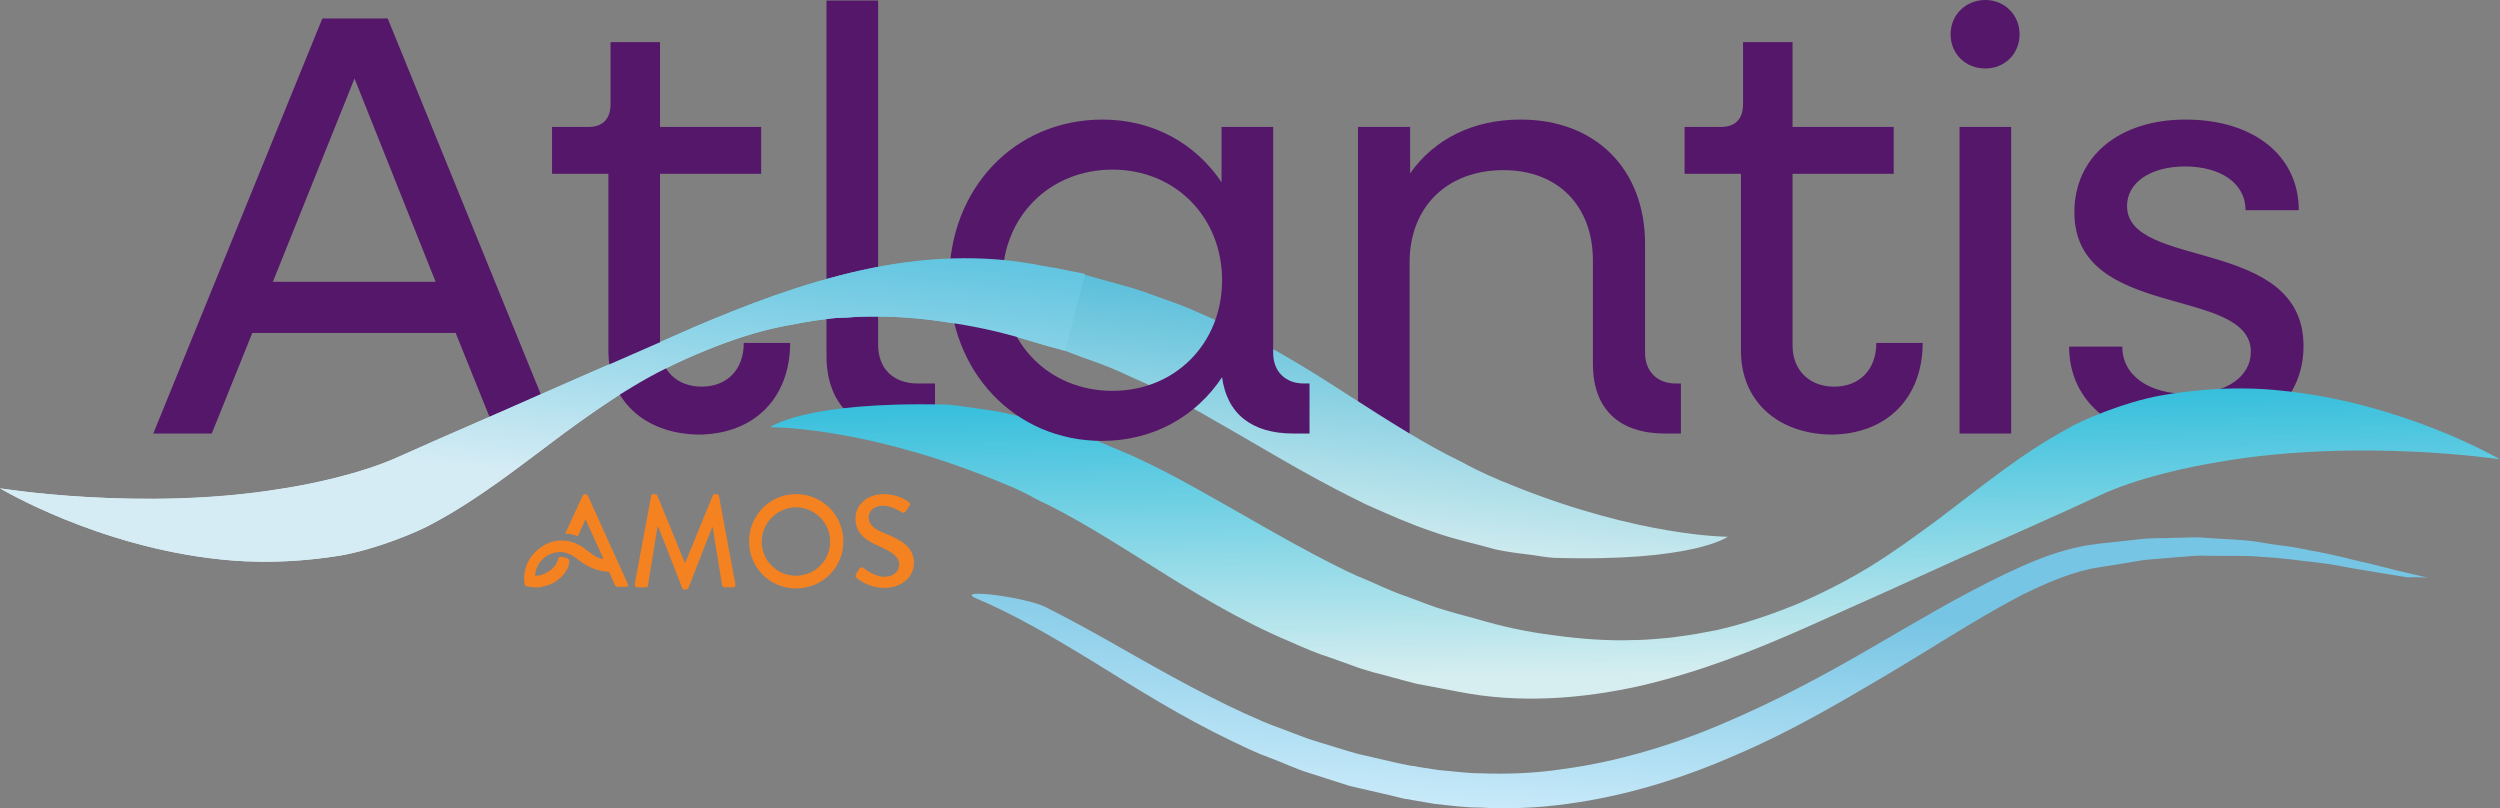
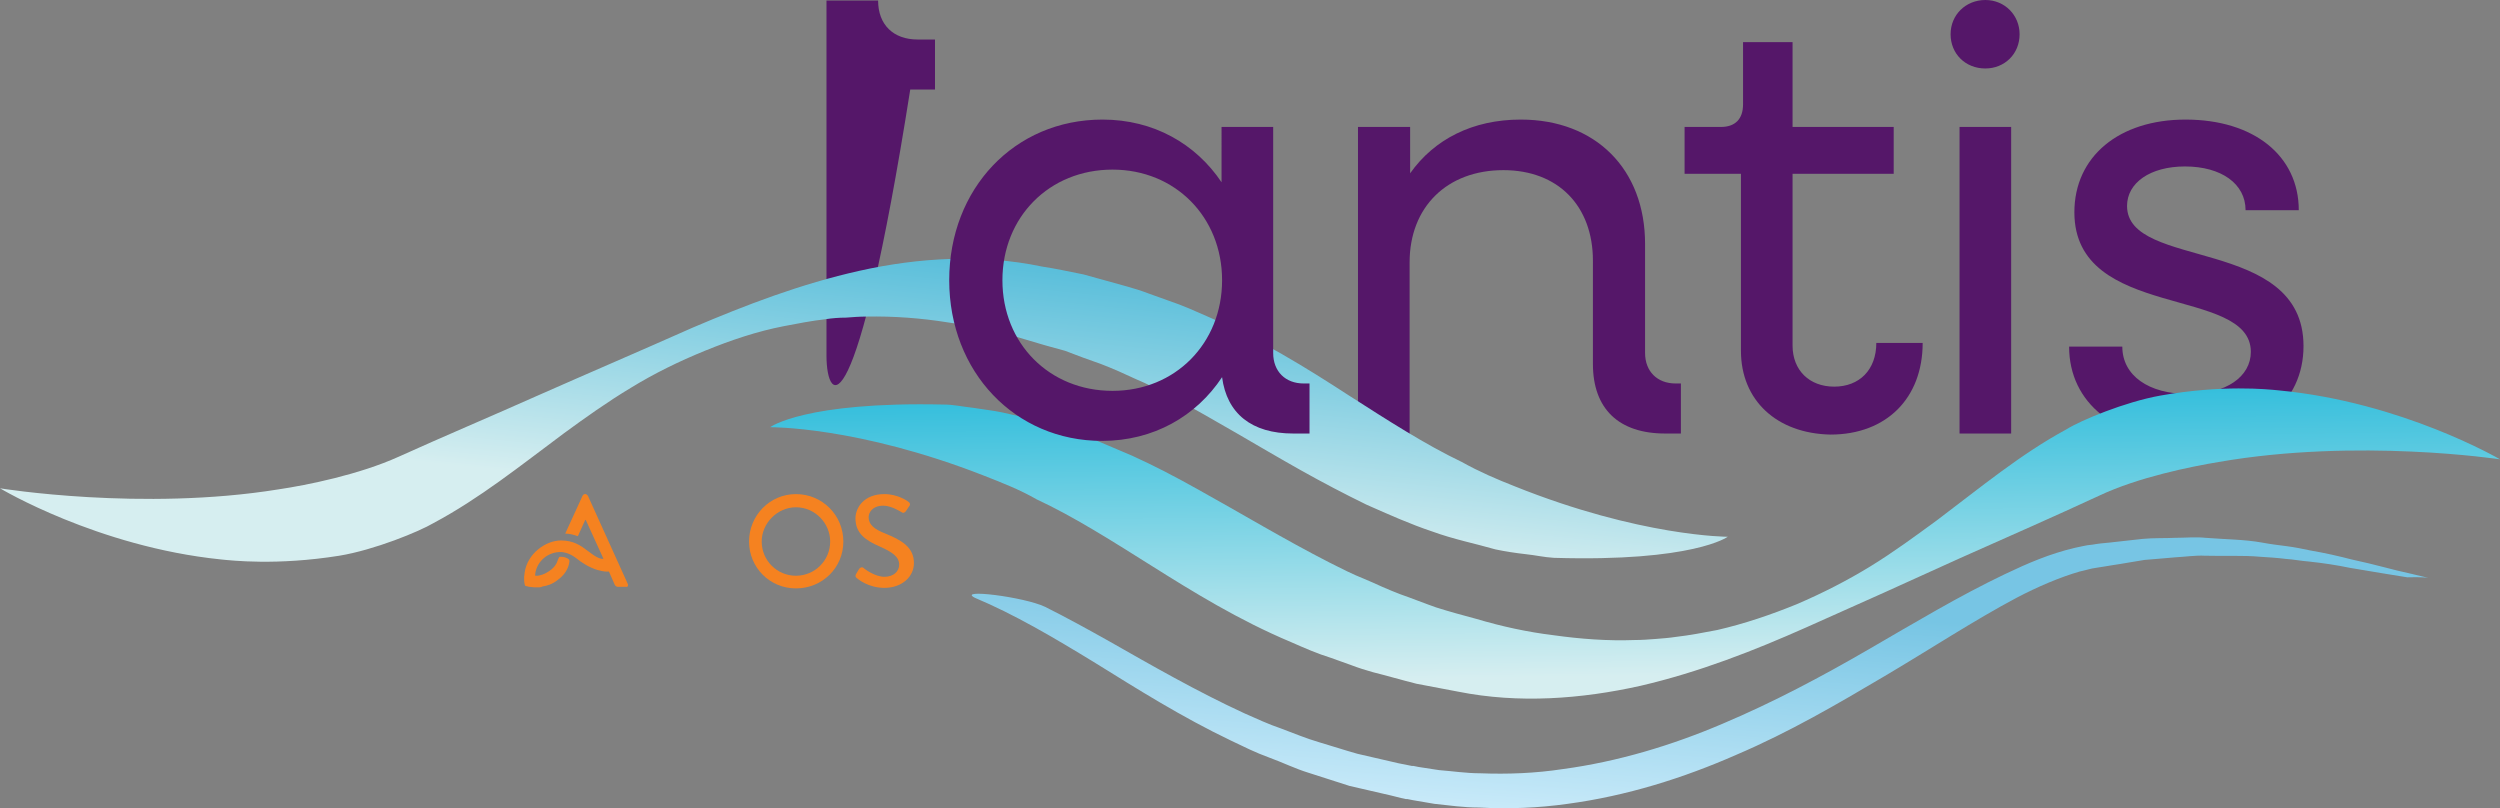
<svg xmlns="http://www.w3.org/2000/svg" version="1.1" id="Layer_1" x="0px" y="0px" viewBox="0 0 474.6 153.4" style="enable-background:new 0 0 474.6 153.4;" xml:space="preserve">
  <rect x="0" y="0" width="474.6" height="153.4" fill="#808080" stroke="none" />
  <style type="text/css">
	.st0{fill:#551769;}
	.st1{fill:url(#SVGID_1_);}
	.st2{fill:url(#SVGID_00000033329404544900793420000017079274654297533346_);}
	.st3{fill:url(#SVGID_00000120549414922645588970000009297793932968764296_);}
	.st4{fill:url(#SVGID_00000006669446698264590160000009341447175159592120_);}
	.st5{fill:#F58220;}
</style>
  <g>
-     <path class="st0" d="M61.2,3.5h12.4l32.1,78.8H94.2l-7.7-19.1H47.9l-7.7,19.1H29.1L61.2,3.5z M82.7,53.5L67.3,14.9L51.8,53.5H82.7z   " />
-     <path class="st0" d="M156.9,67.5V0.1h9.8v65.3c0,4.6,2.9,7.4,7.5,7.4h3.3v9.5h-4.7C162.5,82.3,156.9,76.9,156.9,67.5z" />
+     <path class="st0" d="M156.9,67.5V0.1h9.8c0,4.6,2.9,7.4,7.5,7.4h3.3v9.5h-4.7C162.5,82.3,156.9,76.9,156.9,67.5z" />
    <path class="st0" d="M257.9,24.1h9.8v8.8c4.6-6.5,11.9-10.2,21-10.2c14.2,0,23.6,9.4,23.6,23.6V67c0,3.5,2.3,5.8,5.8,5.8h1v9.5h-3   c-8.8,0-13.7-4.7-13.7-13.2V49.5c0-10.4-6.6-17.2-17-17.2c-10.7,0-17.8,7-17.8,17.5v32.7h-9.8V24.1H257.9z" />
    <path class="st0" d="M330.5,66.6V33h-10.7v-8.9h6.9c2.7,0,4.2-1.5,4.2-4.3V8h9.4v16.1h19.2V33h-19.2v32.6c0,4.7,3.2,7.8,7.9,7.8   c4.8,0,8-3.2,8-8.3h8.8c0,10.5-6.9,17.4-17.5,17.4C337.3,82.3,330.5,76,330.5,66.6z" />
    <path class="st0" d="M370.3,6.5c0-3.7,2.9-6.5,6.6-6.5s6.5,2.9,6.5,6.5c0,3.8-2.9,6.5-6.5,6.5C373.1,13,370.3,10.2,370.3,6.5z    M372,24.1h9.8v58.2H372V24.1z" />
    <path class="st0" d="M392.8,65.8h10.1c0,5.5,5,9,12.6,9c7.1,0,11.8-3.3,11.8-8c0-12.6-33.5-5.9-33.5-26.5   c0-10.6,8.5-17.6,21.1-17.6c13,0,21.5,6.9,21.5,17.2h-10.1c0-5-4.6-8.3-11.5-8.3c-6.6,0-11,3.1-11,7.5c0,12.2,33.5,5.7,33.5,26.6   c0,10.7-8.7,17.9-21.9,17.9C401.7,83.7,392.8,76.5,392.8,65.8z" />
    <linearGradient id="SVGID_1_" gradientUnits="userSpaceOnUse" x1="265.696" y1="106.708" x2="270.757" y2="56.812" gradientTransform="matrix(-1 0 0 -1 434.861 153.09)">
      <stop offset="0" style="stop-color:#56BDDA" />
      <stop offset="1" style="stop-color:#D6EEF0" />
    </linearGradient>
    <path class="st1" d="M0,92.7c0,0,18.5,11.1,41.9,13.5c2,0.2,10.6,1.2,22.5-0.7c6.7-1.1,15.2-4.6,17.9-6.2   c8.8-4.7,16.5-10.9,24.7-17c4.1-3,8.3-6,12.8-8.7c4.4-2.7,9.1-5,14-7s9.9-3.7,15.1-4.7c2.6-0.5,5.2-1,7.8-1.3   c1.3-0.2,2.6-0.3,3.9-0.3c1.3-0.1,2.6-0.2,3.9-0.2c5.2-0.1,10.4,0.3,15.4,1.1c5,0.7,10,1.8,14.6,3.2c2.6,0.8,5.1,1.5,7.7,2.2   c2.3,0.9,4.5,1.7,6.8,2.5c1.1,0.4,2.2,0.9,3.4,1.4c1.1,0.5,2.2,1,3.3,1.5c2.2,0.9,4.4,2.1,6.5,3.2c8.5,4.5,16.6,9.5,24.8,14.1   c4.1,2.3,8.3,4.5,12.4,6.5c4.3,1.9,8.3,3.7,12.5,5.1c4.1,1.5,8.2,2.3,12,3.4c1.9,0.4,3.9,0.7,5.7,0.9c1.9,0.2,3.6,0.6,5.4,0.7   c26.5,0.8,33-4,33-4l0,0c0,0-16.6,0-40.5-9.6c-3.3-1.3-6.6-2.7-10-4.6c-6.9-3.3-13.9-7.8-21.7-12.8c-7.7-5-16.4-10.4-26.3-14.7   c-2.5-1.1-4.9-2.2-7.6-3.1c-1.3-0.5-2.6-0.9-3.9-1.4s-2.6-0.9-4-1.3c-2.8-0.8-5.5-1.5-8.3-2.3c-2.6-0.5-5.2-1.1-7.9-1.5   c-11.5-2.4-23.4-1.7-34.6,0.8c-11.2,2.5-21.6,6.5-31.7,10.8c-9.9,4.4-19.7,8.6-29.2,12.8c-9.2,4.1-18.2,7.9-26.6,11.7   c-7.5,3.4-17.4,5.4-22.8,6.2C27,97.1,0,92.7,0,92.7L0,92.7z" />
    <linearGradient id="SVGID_00000103247808561578528820000004700268428744003752_" gradientUnits="userSpaceOnUse" x1="115.984" y1="-9.191" x2="112.369" y2="38.514" gradientTransform="matrix(-1 0 0 -1 434.861 153.09)">
      <stop offset="0" style="stop-color:#D4EFFC" />
      <stop offset="1" style="stop-color:#77C5E4" />
    </linearGradient>
    <path style="fill:url(#SVGID_00000103247808561578528820000004700268428744003752_);" d="M461,109.7c0,0-1.3-0.3-3.8-0.9   c-2.5-0.5-6.1-1.6-10.8-2.6c-2.3-0.6-4.9-1.2-7.8-1.7c-1.4-0.3-2.9-0.6-4.4-0.8c-1.6-0.2-3.2-0.4-4.8-0.7   c-3.3-0.6-6.9-0.6-10.7-0.9c-1.9-0.2-3.8,0-5.8,0c-2,0.1-4,0-6.1,0.2s-4.2,0.5-6.3,0.7c-1.1,0.1-2.2,0.2-3.3,0.4   c-1.3,0.1-2.2,0.4-3.3,0.6c-4.7,1.1-8.9,2.9-13.3,5c-8.6,4.1-17.1,9.2-25.9,14.3c-8.8,5.1-18,10-27.7,14.1   c-9.6,4.1-19.9,7.2-30.3,8.6c-5.2,0.8-10.5,1-15.7,0.8c-2.6,0-5.2-0.4-7.8-0.6l-3.9-0.6l-1-0.2h-0.2c0,0-0.2,0,0,0H268l-0.5-0.1   l-2-0.4c-2.6-0.6-5.2-1.2-7.8-1.8c-2.5-0.7-4.9-1.5-7.3-2.2s-4.8-1.7-7.2-2.6c-2.4-0.8-4.7-1.9-7-2.9c-9.1-4.2-17.6-9.1-25.7-13.7   c-4.1-2.3-8.1-4.5-12.1-6.5c-4-1.9-16.9-3.5-13.3-1.7c7.4,3.1,14.9,7.5,22.9,12.4c7.9,4.9,16.3,10.2,25.7,14.7   c2.3,1.1,4.7,2.3,7.2,3.2c2.5,0.9,4.9,2.1,7.5,2.9s5.2,1.7,7.8,2.5c2.6,0.6,5.2,1.2,7.8,1.8l2,0.5l0.5,0.1l0.4,0.1h0.3l1,0.2   l4.1,0.7c2.8,0.3,5.6,0.7,8.4,0.7c5.6,0.3,11.3,0.1,16.9-0.7c11.2-1.5,22-4.9,32-9.3c10.1-4.3,19.3-9.7,28.1-14.9   c8.8-5.2,17-10.6,25.1-14.9c4-2.1,8.2-3.9,12-5c1-0.2,2.2-0.6,3.1-0.7c1.1-0.2,2.1-0.3,3.1-0.5c2.1-0.3,4.1-0.7,6.1-1   c2-0.2,4-0.3,5.9-0.5c1.9-0.1,3.8-0.4,5.6-0.3c3.7,0.1,7.2-0.1,10.5,0.2c1.6,0.1,3.2,0.2,4.8,0.4c1.5,0.1,3,0.4,4.4,0.5   c2.8,0.3,5.4,0.7,7.8,1.2c4.7,0.8,8.4,1.4,10.9,1.8C459.7,109.5,461,109.7,461,109.7z" />
    <linearGradient id="SVGID_00000080203311257532926360000018420415516930757050_" gradientUnits="userSpaceOnUse" x1="124.668" y1="86.738" x2="123.947" y2="24.754" gradientTransform="matrix(-1 0 0 -1 434.861 153.09)">
      <stop offset="0" style="stop-color:#1BB7D9" />
      <stop offset="1" style="stop-color:#D6EEF0" />
    </linearGradient>
    <path style="fill:url(#SVGID_00000080203311257532926360000018420415516930757050_);" d="M474.6,87.2c0,0-18.6-10.9-42.1-13.1   c-2-0.2-10.6-1.1-22.4,1c-6.7,1.2-15.1,4.7-17.8,6.4c-8.7,4.7-16.4,11.1-24.5,17.2c-4.1,3-8.3,6.1-12.7,8.8   c-4.4,2.7-9.1,5.1-14,7.2c-4.9,2-9.9,3.7-15.1,4.9c-2.6,0.5-5.2,1-7.8,1.3c-1.3,0.2-2.6,0.3-3.9,0.4s-2.6,0.2-3.9,0.2   c-5.2,0.2-10.4-0.2-15.4-0.9c-5-0.6-10-1.7-14.7-3.1c-2.6-0.7-5.2-1.4-7.7-2.2c-2.3-0.8-4.5-1.7-6.8-2.5c-1.1-0.4-2.2-0.9-3.4-1.4   c-1.1-0.5-2.2-1-3.4-1.5c-2.3-0.9-4.4-2-6.6-3.1c-8.6-4.4-16.7-9.3-25-13.9c-4.1-2.3-8.3-4.5-12.5-6.4c-4.3-1.8-8.4-3.7-12.5-5   c-4.1-1.5-8.3-2.3-12.1-3.2c-1.9-0.4-3.9-0.6-5.7-0.9c-1.9-0.2-3.6-0.6-5.4-0.6c-26.5-0.6-33,4.3-33,4.3l0,0c0,0,16.6-0.2,40.6,9.2   c3.3,1.3,6.7,2.6,10,4.5c6.9,3.2,14,7.7,21.8,12.6s16.5,10.3,26.5,14.5c2.5,1.1,5,2.2,7.6,3c1.3,0.5,2.6,0.9,3.9,1.4   c1.3,0.5,2.6,0.9,4,1.3c2.8,0.7,5.5,1.5,8.3,2.2c2.6,0.5,5.2,1,7.9,1.5c11.5,2.3,23.4,1.4,34.6-1.1c11.2-2.6,21.6-6.7,31.5-11.1   s19.7-8.8,29.1-13.1c9.2-4.1,18.1-8,26.5-11.9c7.4-3.5,17.3-5.5,22.7-6.4C447.6,83.1,474.6,87.2,474.6,87.2L474.6,87.2z" />
    <path class="st0" d="M180.2,53.2c0-17.4,12.4-30.5,29.1-30.5c9.7,0,17.7,4.6,22.6,11.9V24.1h9.8V67c0,3.5,2.3,5.8,5.8,5.8h1.1v9.5   h-3.1c-7.9,0-12.6-3.8-13.5-10.7c-4.9,7.4-13,12.1-22.8,12.1C192.7,83.7,180.2,70.6,180.2,53.2z M232,53.2c0-12-8.9-21-20.8-21   c-12,0-20.9,9-20.9,21s8.9,21,20.9,21C223.1,74.2,232,65.2,232,53.2z" />
-     <path class="st0" d="M115.5,66.6V33h-10.7v-8.9h6.9c2.7,0,4.2-1.5,4.2-4.3V8h9.4v16.1h19.2V33h-19.2v32.6c0,4.7,3.2,7.8,7.9,7.8   c4.8,0,8-3.2,8-8.3h8.8c0,10.5-6.9,17.4-17.5,17.4C122.3,82.3,115.5,76,115.5,66.6z" />
    <linearGradient id="SVGID_00000121967214908794619830000001896633016828285611_" gradientUnits="userSpaceOnUse" x1="328.58" y1="113.087" x2="333.641" y2="63.191" gradientTransform="matrix(-1 0 0 -1 434.861 153.09)">
      <stop offset="0" style="stop-color:#5FC4E0" />
      <stop offset="1" style="stop-color:#D5ECF4" />
    </linearGradient>
-     <path style="fill:url(#SVGID_00000121967214908794619830000001896633016828285611_);" d="M206,52c-2.6-0.5-5.2-1.1-7.9-1.5   c-11.5-2.4-23.4-1.7-34.6,0.8c-11.2,2.5-21.6,6.5-31.7,10.8c-9.9,4.4-19.7,8.6-29.2,12.8C93.4,79,84.4,82.8,76,86.6   C68.5,90,58.6,92,53.2,92.8C26.9,97.1,0,92.7,0,92.7l0,0c0,0,18.5,11.1,41.9,13.5c2,0.2,10.6,1.2,22.5-0.7   c6.7-1.1,15.2-4.6,17.9-6.2c8.8-4.7,16.5-10.9,24.7-17c4.1-3,8.3-6,12.8-8.7c4.4-2.7,9.1-5,14-7s9.9-3.7,15.1-4.7   c2.6-0.5,5.2-1,7.8-1.3c1.3-0.2,2.6-0.3,3.9-0.3c1.3-0.1,2.6-0.2,3.9-0.2c5.2-0.1,10.4,0.3,15.4,1.1c5,0.7,10,1.8,14.6,3.2   c2.6,0.8,5.1,1.5,7.7,2.2" />
    <g>
-       <path class="st5" d="M123.6,94.2c0-0.2,0.2-0.4,0.4-0.4h0.4c0.1,0,0.4,0.1,0.4,0.3l5.2,12.7h0.1l5.2-12.7c0-0.1,0.2-0.3,0.4-0.3    h0.4c0.2,0,0.4,0.2,0.4,0.4l3.1,16.7c0.1,0.3-0.1,0.6-0.4,0.6h-1.6c-0.2,0-0.4-0.2-0.5-0.3l-1.8-11.1h-0.1l-4.5,11.5    c0,0.1-0.2,0.3-0.4,0.3h-0.4c-0.2,0-0.4-0.1-0.4-0.3l-4.5-11.5h-0.2l-1.8,11.1c0,0.2-0.2,0.3-0.4,0.3H121c-0.3,0-0.5-0.2-0.5-0.6    L123.6,94.2z" />
      <path class="st5" d="M151.1,109.3c3.6,0,6.5-2.9,6.5-6.5c0-3.5-2.9-6.5-6.5-6.5c-3.5,0-6.5,3-6.5,6.5    C144.6,106.4,147.5,109.3,151.1,109.3 M151.1,93.8c5,0,9,4,9,9s-4,8.9-9,8.9s-8.9-4-8.9-8.9S146.1,93.8,151.1,93.8" />
      <path class="st5" d="M162.5,109c0.2-0.3,0.4-0.7,0.6-1c0.2-0.3,0.6-0.4,0.8-0.2c0.1,0.1,2.1,1.7,4,1.7c1.7,0,2.8-1,2.8-2.3    c0-1.5-1.3-2.4-3.8-3.5s-4.5-2.4-4.5-5.3c0-1.9,1.5-4.6,5.5-4.6c2.5,0,4.4,1.3,4.6,1.5c0.2,0.1,0.4,0.5,0.1,0.8    c-0.2,0.3-0.4,0.6-0.6,0.9c-0.2,0.3-0.5,0.5-0.9,0.2c-0.2-0.1-1.9-1.2-3.4-1.2c-2.1,0-2.8,1.3-2.8,2.2c0,1.4,1.1,2.3,3.2,3.1    c2.9,1.2,5.4,2.5,5.4,5.6c0,2.6-2.3,4.7-5.6,4.7c-3,0-5-1.6-5.4-2C162.5,109.6,162.3,109.4,162.5,109" />
      <path class="st5" d="M119.2,110.9l-7.6-16.8c-0.1-0.1-0.3-0.3-0.4-0.3H111c-0.1,0-0.3,0.1-0.4,0.3l-3.3,7.2l0,0    c0.8,0,1.6,0.2,2.4,0.5l1.4-3.1h0.1l3.1,6.8l0.9,2.1l1.5,3.4c0.1,0.2,0.3,0.4,0.6,0.4h1.6C119.1,111.5,119.3,111.2,119.2,110.9" />
      <path class="st5" d="M116.4,106.3l0.2-0.2l-0.3-0.1c-0.7-0.3-0.9-0.3-1.2,0c-0.1,0.1-0.1,0.1-0.3,0.1c-0.1,0-0.1,0-0.2,0    c-0.2,0-0.5,0-1-0.2c-0.7-0.3-1.3-0.8-2-1.3c-1.3-1-2.7-2-5.1-2c-2.9,0-6.4,2.5-6.9,6.1c0,0.3-0.1,0.6-0.1,0.8c0,0.5,0,1,0.1,1.4    l0.1,0.3l0.3,0.1c0.2,0,0.3,0.1,0.5,0.1c0.3,0,0.6,0.1,0.9,0.1c0,0,0,0,0.1,0c0.2,0,0.4,0,0.6,0c0.1,0,0.1,0,0.2,0    c0.3,0,0.6-0.1,0.8-0.2h0.1c0.5-0.1,1.6-0.3,2.8-1.3c1.5-1.1,2-2.5,2.1-3.4c0-0.1,0-0.3-0.1-0.4c-0.3-0.3-0.9-0.5-1.5-0.5h-0.2    c-0.2,0-0.2,0.2-0.4,0.6c-0.3,1-0.9,1.7-2.1,2.4c-0.5,0.3-1.1,0.5-1.7,0.6c-0.1,0-0.1,0-0.2,0c-0.1,0-0.2,0-0.3,0    c0-0.1,0-0.2,0-0.3c0.3-2.5,2.5-4.3,5-4.2c0.1,0,1.4,0.1,2.7,1.1c1.1,0.9,2.5,1.8,4.1,2.3c1.4,0.4,2.3,0.4,2.9,0.1    c0.5-0.4,0.4-1.1,0.3-1.6C116.4,106.4,116.4,106.3,116.4,106.3" />
    </g>
  </g>
</svg>